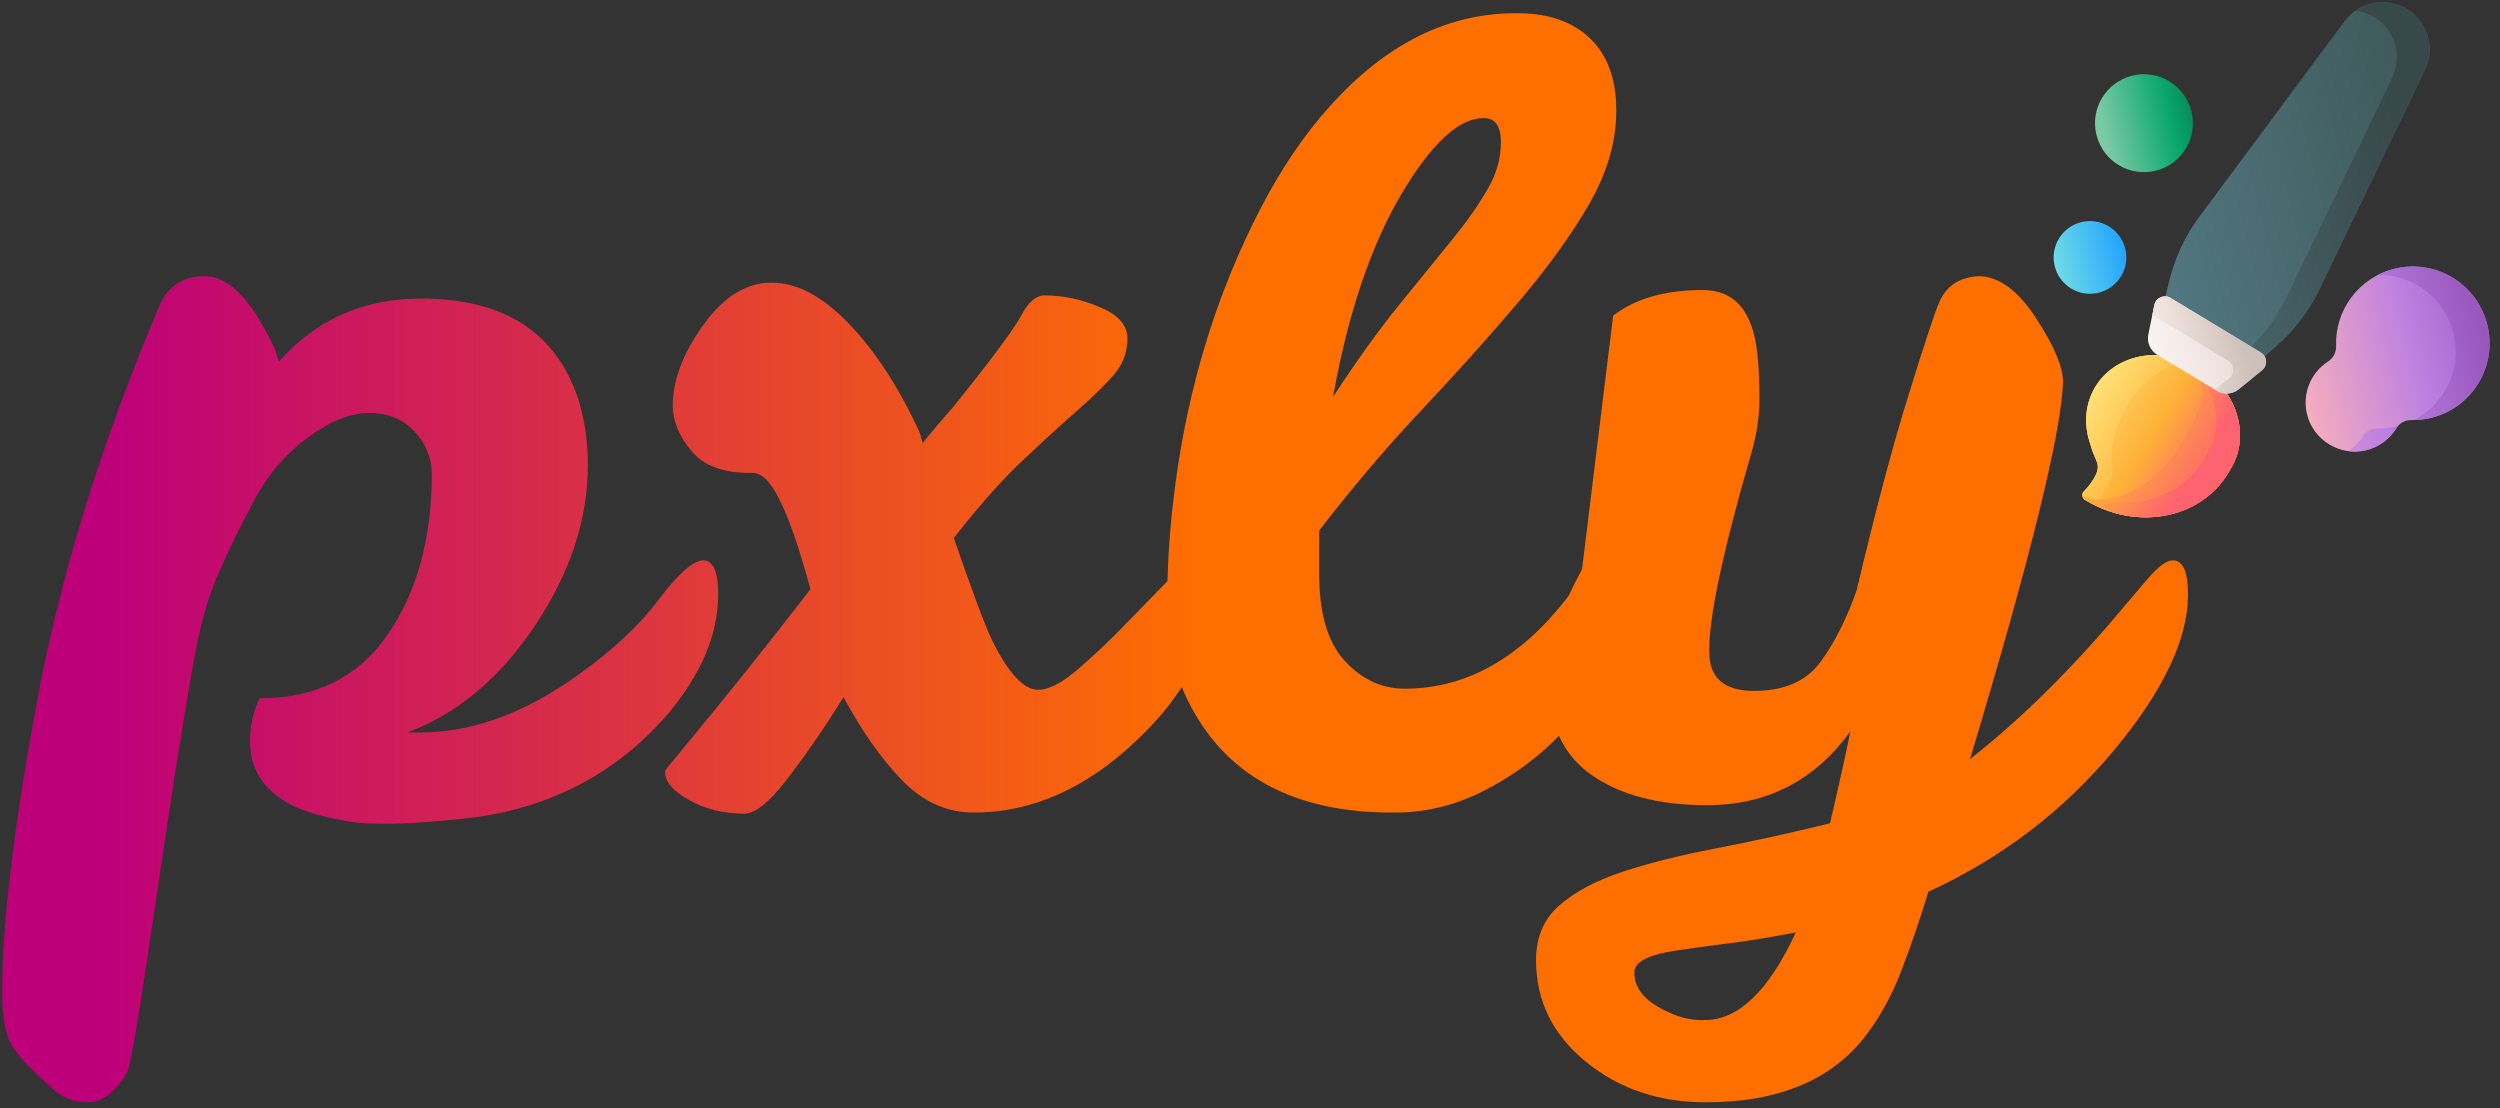
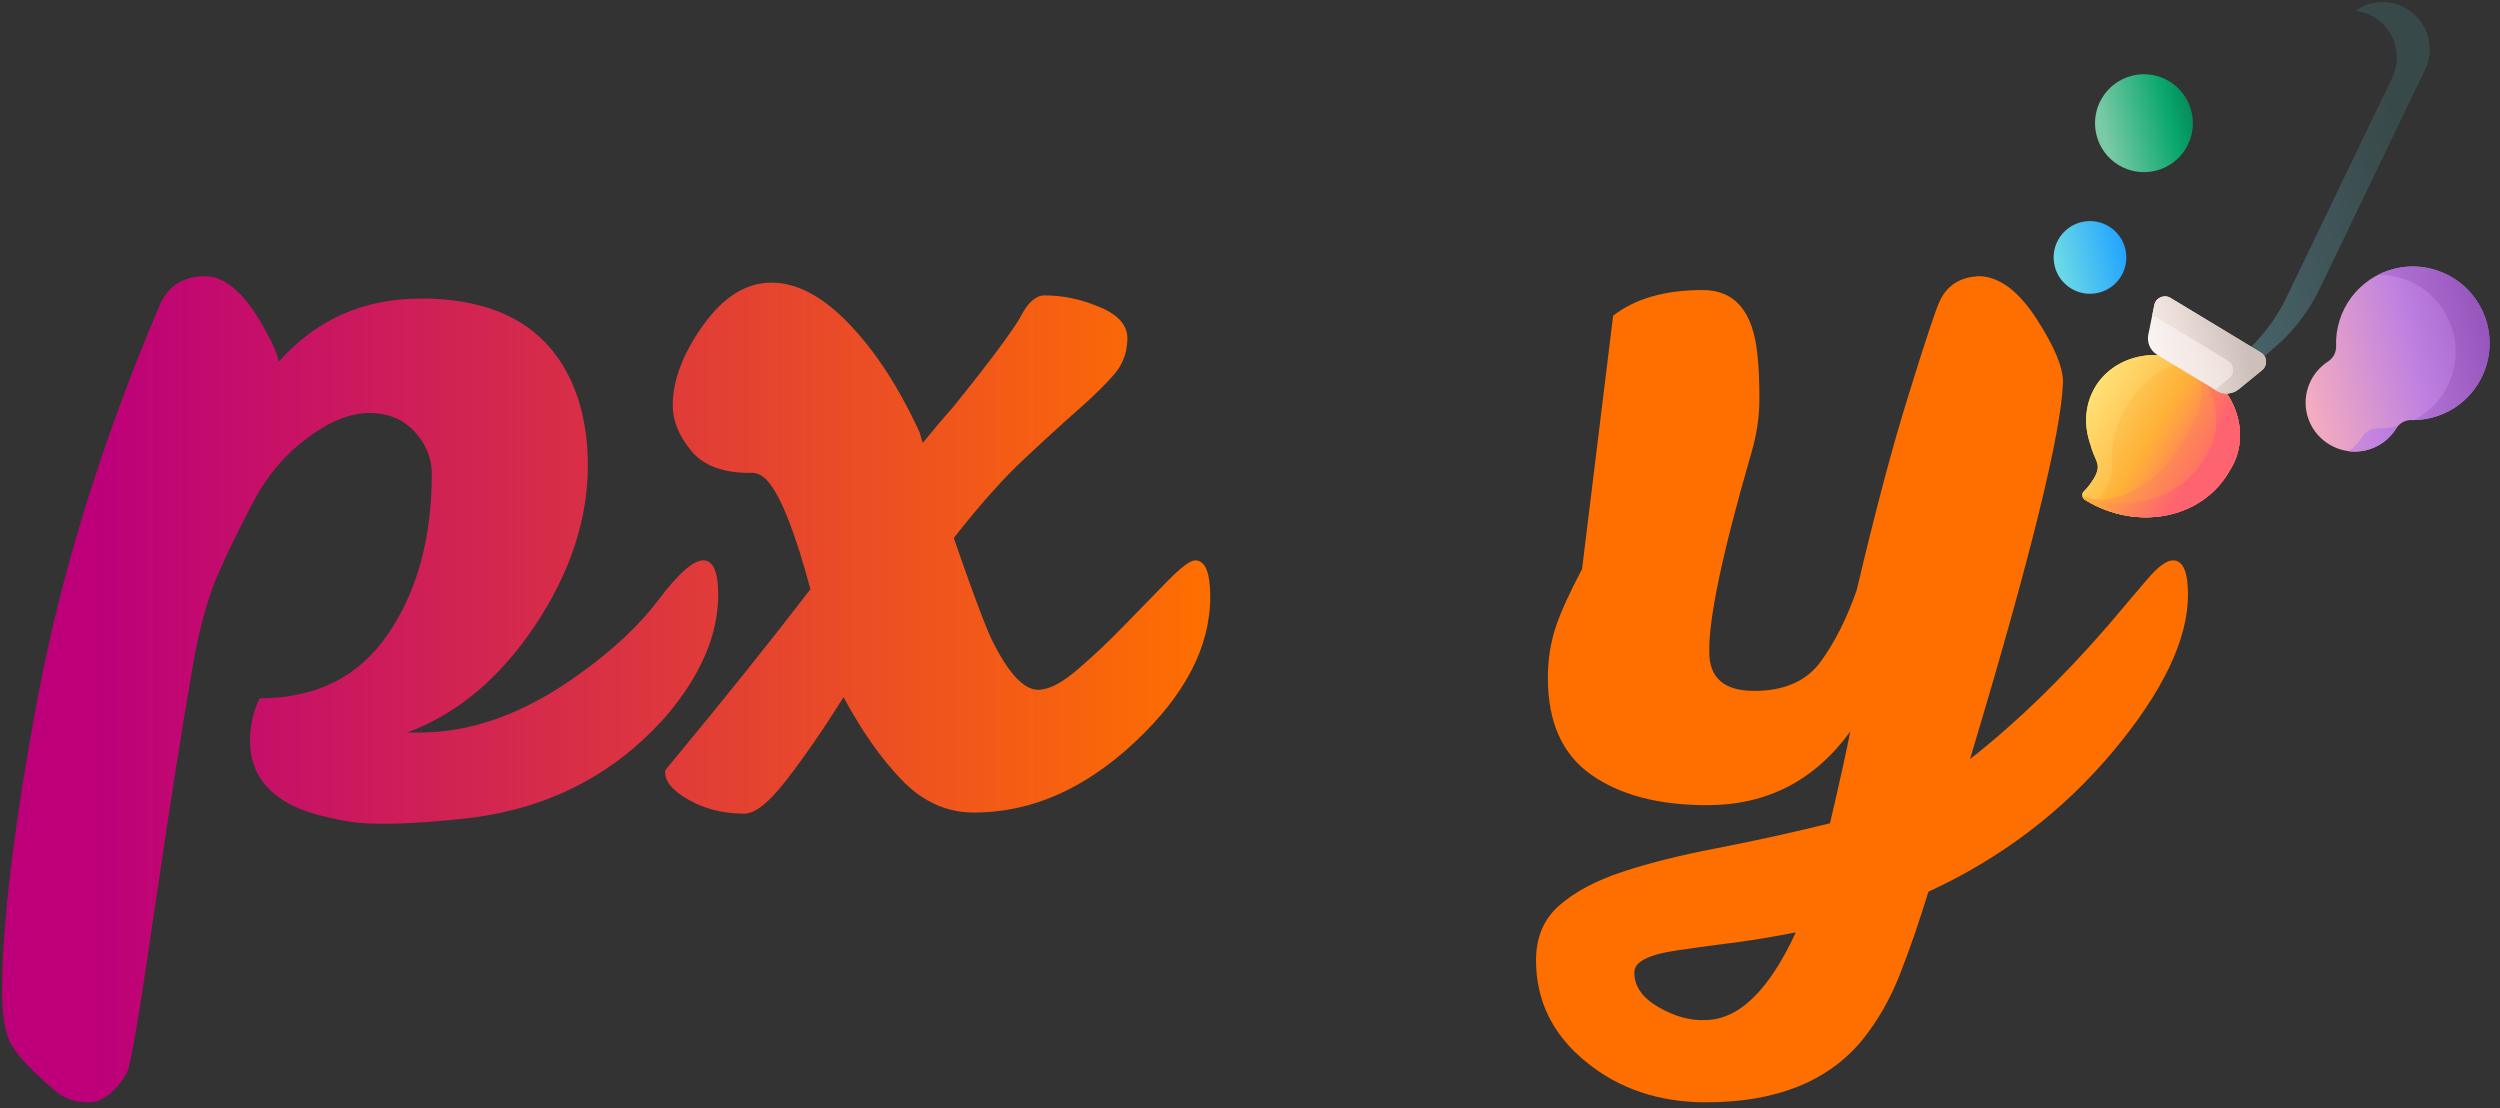
<svg xmlns="http://www.w3.org/2000/svg" width="100%" height="100%" viewBox="0 0 203 90" version="1.1" xml:space="preserve" style="fill-rule:evenodd;clip-rule:evenodd;stroke-linejoin:round;stroke-miterlimit:2;">
  <rect x="0" y="0" width="203" height="90" fill="#333333" stroke="none" />
  <g transform="matrix(1,0,0,1,-714.359,-100.651)">
    <g>
      <g transform="matrix(15.014,0,0,15.014,-8785.04,-5727.97)">
        <g transform="matrix(1,0,0,1,0.2,0)">
          <path d="M634.011,390.168C634.212,389.941 634.468,389.827 634.78,389.827C635.227,389.827 635.51,390.009 635.63,390.371C635.664,390.479 635.682,390.598 635.682,390.729C635.682,391.022 635.586,391.311 635.396,391.596C635.205,391.881 634.975,392.074 634.705,392.174L634.774,392.174C635.056,392.174 635.341,392.07 635.63,391.862C635.815,391.731 635.96,391.595 636.066,391.454C636.172,391.314 636.252,391.243 636.306,391.243C636.36,391.243 636.387,391.305 636.387,391.428C636.387,391.644 636.294,391.862 636.109,392.081C635.832,392.397 635.477,392.582 635.046,392.636C634.734,392.671 634.512,392.677 634.381,392.654C634.25,392.631 634.15,392.602 634.081,392.567C633.93,392.49 633.855,392.374 633.855,392.22C633.855,392.135 633.873,392.058 633.907,391.989C634.212,391.989 634.443,391.873 634.601,391.642C634.759,391.411 634.838,391.122 634.838,390.775C634.838,390.691 634.807,390.614 634.745,390.547C634.684,390.48 634.602,390.446 634.5,390.446C634.398,390.446 634.287,390.49 634.167,390.579C634.048,390.667 633.953,390.778 633.881,390.911C633.81,391.044 633.745,391.175 633.688,391.304C633.63,391.433 633.584,391.596 633.549,391.793C633.487,392.147 633.417,392.595 633.338,393.136C633.259,393.678 633.21,393.969 633.191,394.009C633.171,394.049 633.142,394.087 633.104,394.122C633.065,394.156 633.025,394.174 632.983,394.174C632.905,394.174 632.842,394.151 632.792,394.104C632.653,393.985 632.572,393.893 632.549,393.83C632.526,393.766 632.514,393.684 632.514,393.584C632.514,393.207 632.578,392.677 632.705,391.995C632.832,391.313 633.052,390.604 633.364,389.868C633.41,389.76 633.492,389.706 633.61,389.706C633.727,389.706 633.84,389.81 633.948,390.018C633.979,390.072 634,390.122 634.011,390.168Z" style="fill:url(#_Linear1);fill-rule:nonzero;" />
        </g>
        <path d="M637.265,391.983C637.154,392.16 637.05,392.31 636.956,392.431C636.862,392.553 636.786,392.613 636.728,392.613C636.616,392.613 636.516,392.588 636.427,392.538C636.339,392.488 636.296,392.436 636.3,392.382C636.3,392.378 636.321,392.351 636.364,392.301C636.61,392.004 636.851,391.704 637.086,391.399C637.005,391.099 636.93,390.906 636.861,390.822C636.83,390.783 636.795,390.766 636.757,390.77C636.61,390.77 636.504,390.729 636.439,390.648C636.373,390.567 636.341,390.486 636.341,390.405C636.341,390.271 636.395,390.126 636.505,389.972C636.615,389.818 636.738,389.741 636.875,389.741C637.012,389.741 637.152,389.815 637.294,389.963C637.437,390.112 637.564,390.307 637.676,390.55L637.693,390.608C637.743,390.546 637.797,390.482 637.855,390.417C638.063,390.159 638.186,389.993 638.225,389.92C638.263,389.847 638.306,389.81 638.352,389.81C638.452,389.81 638.552,389.831 638.652,389.874C638.753,389.916 638.802,389.974 638.8,390.047C638.798,390.12 638.775,390.183 638.73,390.235C638.686,390.287 638.623,390.349 638.543,390.42C638.462,390.491 638.363,390.581 638.248,390.689C638.132,390.796 638.003,390.941 637.861,391.122C637.961,391.411 638.03,391.596 638.069,391.677C638.157,391.854 638.24,391.943 638.317,391.943C638.375,391.943 638.446,391.906 638.531,391.833C638.616,391.76 638.701,391.68 638.785,391.593C638.87,391.506 638.948,391.426 639.019,391.353C639.091,391.28 639.14,391.243 639.167,391.243C639.221,391.243 639.248,391.309 639.248,391.44C639.248,391.71 639.112,391.972 638.84,392.226C638.569,392.48 638.279,392.607 637.97,392.607C637.824,392.607 637.694,392.549 637.58,392.431C637.467,392.314 637.362,392.164 637.265,391.983Z" style="fill:url(#_Linear2);fill-rule:nonzero;" />
-         <path d="M640.248,392.607C639.697,392.611 639.321,392.405 639.121,391.989C639.051,391.843 639.016,391.659 639.016,391.437C639.016,391.216 639.036,390.98 639.074,390.729C639.151,390.228 639.3,389.766 639.519,389.342C639.631,389.126 639.756,388.941 639.895,388.787C640.199,388.448 640.538,388.28 640.912,388.284C641.078,388.284 641.208,388.33 641.302,388.42C641.397,388.511 641.444,388.641 641.444,388.81C641.444,388.98 641.394,389.15 641.294,389.322C641.194,389.493 641.065,389.67 640.909,389.853C640.753,390.036 640.581,390.228 640.392,390.429C640.203,390.629 640.018,390.847 639.837,391.082L639.837,391.313C639.837,391.529 639.883,391.687 639.976,391.787C640.068,391.887 640.176,391.937 640.3,391.937C640.631,391.937 640.924,391.773 641.178,391.446C641.282,391.311 641.361,391.243 641.415,391.243C641.469,391.243 641.496,391.309 641.496,391.44C641.496,391.571 641.46,391.705 641.389,391.842C641.318,391.978 641.224,392.104 641.109,392.217C640.993,392.331 640.86,392.424 640.71,392.498C640.56,392.571 640.406,392.607 640.248,392.607ZM640.56,389.504C640.641,389.404 640.704,389.313 640.75,389.232C640.797,389.151 640.82,389.067 640.82,388.981C640.82,388.894 640.789,388.851 640.727,388.851C640.592,388.851 640.443,388.989 640.279,389.267C640.116,389.544 639.993,389.908 639.912,390.359C640.043,390.159 640.164,389.991 640.274,389.856C640.383,389.721 640.479,389.604 640.56,389.504Z" style="fill:url(#_Linear3);fill-rule:nonzero;" />
        <path d="M642.71,392.168C642.517,392.434 642.259,392.567 641.935,392.567C641.673,392.567 641.464,392.512 641.308,392.402C641.152,392.292 641.074,392.118 641.074,391.879C641.074,391.779 641.089,391.687 641.117,391.602C641.146,391.517 641.194,391.413 641.259,391.29L641.427,389.92C641.546,389.827 641.708,389.781 641.912,389.781C642.085,389.781 642.184,389.897 642.207,390.128C642.215,390.197 642.218,390.279 642.218,390.374C642.218,390.468 642.203,390.567 642.172,390.671C642.018,391.203 641.943,391.559 641.947,391.74C641.947,391.879 642.028,391.949 642.19,391.949C642.351,391.949 642.471,391.897 642.548,391.793C642.625,391.688 642.69,391.559 642.744,391.405C642.845,390.978 642.938,390.625 643.025,390.348C643.111,390.07 643.166,389.904 643.189,389.851C643.228,389.758 643.301,389.71 643.409,389.706C643.517,389.71 643.619,389.786 643.715,389.934C643.812,390.083 643.86,390.197 643.86,390.278C643.852,390.548 643.685,391.228 643.357,392.318C643.607,392.122 643.856,391.881 644.103,391.596C644.187,391.496 644.259,391.412 644.316,391.345C644.374,391.277 644.42,391.243 644.455,391.243C644.509,391.243 644.536,391.305 644.536,391.428C644.536,391.671 644.4,391.954 644.129,392.278C643.857,392.602 643.525,392.854 643.132,393.035C643.085,393.189 643.035,393.336 642.981,393.474C642.927,393.613 642.858,393.734 642.773,393.839C642.588,394.062 642.307,394.174 641.929,394.174C641.675,394.174 641.458,394.101 641.279,393.954C641.1,393.808 641.01,393.625 641.01,393.405C641.01,393.282 641.052,393.183 641.135,393.11C641.218,393.037 641.331,392.976 641.476,392.928C641.62,392.88 641.789,392.838 641.981,392.801C642.174,392.764 642.38,392.719 642.6,392.665C642.654,392.434 642.69,392.268 642.71,392.168ZM641.924,393.729C642.105,393.729 642.269,393.571 642.415,393.255C642.276,393.282 642.153,393.302 642.045,393.315C641.937,393.329 641.845,393.341 641.768,393.353C641.613,393.376 641.538,393.417 641.542,393.474C641.542,393.548 641.586,393.609 641.672,393.659C641.759,393.709 641.843,393.733 641.924,393.729Z" style="fill:url(#_Linear4);fill-rule:nonzero;" />
      </g>
      <g transform="matrix(0.069,-0.017,0.017,0.069,875.4,108.696)">
        <g>
          <path d="M173.604,477.776C205.298,446.083 201.81,391.311 165.627,356.009C129.963,321.214 75.445,318.904 44.703,350.836C28.579,367.586 21.994,390.472 24.582,413.489C24.566,413.345 24.541,413.2 24.526,413.055C24.589,433.248 32.892,437.266 18.323,451.836C14,456.159 9.249,459.825 4.177,462.842C0.838,464.828 0.596,469.659 3.65,472.742C3.931,473.026 4.214,473.309 4.499,473.591C52.698,521.452 126.473,524.893 169.204,482.171C172.066,479.311 170.591,480.79 173.604,477.776Z" style="fill:url(#_Linear5);fill-rule:nonzero;" />
          <path d="M173.604,477.776C205.298,446.083 201.81,391.311 165.627,356.009C129.963,321.214 75.445,318.904 44.703,350.836C28.579,367.586 21.994,390.472 24.582,413.489C24.566,413.345 24.541,413.2 24.526,413.055C24.589,433.248 32.892,437.266 18.323,451.836C14,456.159 9.249,459.825 4.177,462.842C0.838,464.828 0.596,469.659 3.65,472.742C3.931,473.026 4.214,473.309 4.499,473.591C52.698,521.452 126.473,524.893 169.204,482.171C172.066,479.311 170.591,480.79 173.604,477.776Z" style="fill:url(#_Linear6);fill-rule:nonzero;" />
          <path d="M143.773,447.945C175.466,416.251 185.565,375.065 166.051,356.432C146.818,338.068 105.55,349.009 74.531,380.665C58.262,397.268 47.875,416.353 44.493,433.4C44.514,433.293 44.529,433.188 44.551,433.081C39.891,448.55 45.321,449.695 30.751,464.265C26.428,468.587 21.931,472.507 17.338,476.002C15.913,477.088 14.868,478.496 14.331,479.855C13.73,481.38 27.291,493.128 34.994,495.049C63.817,502.236 105.656,486.057 139.373,452.342C142.235,449.48 140.759,450.959 143.773,447.945Z" style="fill:url(#_Linear7);fill-rule:nonzero;" />
          <path d="M173.603,477.773C170.586,480.79 172.065,479.311 169.203,482.173C126.475,524.89 52.699,521.448 4.504,473.591C4.213,473.311 3.933,473.031 3.653,472.741C2.445,471.522 1.756,470.027 1.569,468.546C33.942,488.615 86.177,476.131 124.668,437.639C127.53,434.776 126.057,436.26 129.074,433.244C157.322,404.997 175.87,377.372 154.489,346.614C158.363,349.422 162.086,352.558 165.628,356.011C201.815,391.312 205.296,446.082 173.603,477.773Z" style="fill:url(#_Linear8);fill-rule:nonzero;" />
          <path d="M165.627,356.009C162.088,352.556 158.361,349.428 154.491,346.617C179.747,381.311 179.23,427.364 151.211,455.383C148.197,458.397 149.672,456.918 146.81,459.778C109.491,497.091 48.492,499.187 1.532,467.236C1.39,469.118 2.083,471.159 3.65,472.742C3.931,473.026 4.214,473.309 4.499,473.591C52.698,521.452 126.473,524.893 169.204,482.171C172.065,479.311 170.59,480.79 173.604,477.776C205.299,446.083 201.81,391.311 165.627,356.009Z" style="fill:url(#_Linear9);fill-rule:nonzero;" />
        </g>
        <g>
          <g>
-             <path d="M494.696,15.795C475.042,-3.86 443.668,-5.356 422.233,12.34L207.689,189.457C186.527,206.928 169.105,228.489 156.467,252.849L122.127,319.041L191.45,388.364L257.642,354.024C282.003,341.387 303.563,323.964 321.034,302.802L498.151,88.258C515.846,66.823 514.35,35.449 494.696,15.795Z" style="fill:url(#_Linear10);fill-rule:nonzero;" />
            <path d="M494.696,15.795C479.259,0.357 456.594,-3.871 437.191,3.597C444.042,6.231 450.451,10.302 455.943,15.796C475.598,35.45 477.094,66.824 459.398,88.259L282.282,302.802C264.81,323.964 243.25,341.387 218.89,354.024L178.212,375.127L191.45,388.365L257.642,354.025C282.003,341.388 303.563,323.965 321.034,302.803L498.151,88.258C515.846,66.823 514.35,35.449 494.696,15.795Z" style="fill:url(#_Linear11);fill-rule:nonzero;" />
            <path d="M133.516,275.213L118.758,306.338C114.787,314.712 116.512,324.678 123.065,331.232L179.258,387.425C185.812,393.979 195.778,395.704 204.152,391.732L235.277,376.975C242.989,373.318 244.753,363.125 238.717,357.09L153.399,271.772C147.365,265.738 137.173,267.501 133.516,275.213Z" style="fill:url(#_Linear12);fill-rule:nonzero;" />
            <path d="M238.718,357.091L153.4,271.773C147.365,265.737 137.173,267.501 133.516,275.213L128.553,285.679L199.965,357.091C206.001,363.126 204.237,373.318 196.525,376.976L177.723,385.89L179.258,387.425C185.812,393.979 195.778,395.704 204.152,391.732L235.277,376.975C242.99,373.318 244.754,363.126 238.718,357.091Z" style="fill:url(#_Linear13);fill-rule:nonzero;" />
          </g>
        </g>
        <circle cx="171.7" cy="70.689" r="55.933" style="fill:url(#_Linear14);" />
        <circle cx="75.113" cy="204.866" r="41.531" style="fill:url(#_Linear15);" />
        <path d="M409.638,300.635C367.412,300.738 332.203,330.675 323.958,370.48C322.518,377.438 317.435,383.105 310.718,385.422C288.746,393.001 272.973,413.879 273.037,438.441C273.115,468.818 297.966,493.89 328.342,494.224C343.806,494.393 357.84,488.283 368.06,478.288C373.115,473.344 380.432,471.341 387.266,473.157C394.473,475.073 402.045,476.094 409.856,476.094C458.307,476.094 497.585,436.816 497.586,388.365C497.587,339.874 458.131,300.517 409.638,300.635Z" style="fill:url(#_Linear16);fill-rule:nonzero;" />
        <g>
          <path d="M369.929,476.095C362.119,476.095 354.546,475.074 347.339,473.158C340.505,471.342 333.189,473.345 328.133,478.289C322.727,483.576 316.246,487.76 309.06,490.519C315.072,492.838 321.567,494.15 328.342,494.225C343.806,494.394 357.84,488.284 368.06,478.289C368.898,477.47 369.803,476.739 370.753,476.085C370.478,476.087 370.205,476.095 369.929,476.095Z" style="fill:url(#_Linear17);fill-rule:nonzero;" />
          <path d="M409.638,300.635C402.847,300.651 396.241,301.45 389.895,302.927C428.693,311.979 457.66,346.817 457.659,388.367C457.658,429.95 428.726,464.775 389.893,473.812C396.306,475.305 402.988,476.096 409.856,476.096C458.307,476.096 497.585,436.818 497.586,388.367C497.587,339.873 458.131,300.517 409.638,300.635Z" style="fill:url(#_Linear18);fill-rule:nonzero;" />
        </g>
      </g>
    </g>
  </g>
  <defs>
    <linearGradient id="_Linear1" x1="0" y1="0" x2="1" y2="0" gradientUnits="userSpaceOnUse" gradientTransform="matrix(6.589,0,0,3.393,632.977,391.743)">
      <stop offset="0" style="stop-color:rgb(189,0,121);stop-opacity:1" />
      <stop offset="0.01" style="stop-color:rgb(189,0,121);stop-opacity:1" />
      <stop offset="0.95" style="stop-color:rgb(255,111,0);stop-opacity:1" />
      <stop offset="1" style="stop-color:rgb(255,111,0);stop-opacity:1" />
    </linearGradient>
    <linearGradient id="_Linear2" x1="0" y1="0" x2="1" y2="0" gradientUnits="userSpaceOnUse" gradientTransform="matrix(6.589,0,0,3.393,632.977,391.743)">
      <stop offset="0" style="stop-color:rgb(189,0,121);stop-opacity:1" />
      <stop offset="0.01" style="stop-color:rgb(189,0,121);stop-opacity:1" />
      <stop offset="0.95" style="stop-color:rgb(255,111,0);stop-opacity:1" />
      <stop offset="1" style="stop-color:rgb(255,111,0);stop-opacity:1" />
    </linearGradient>
    <linearGradient id="_Linear3" x1="0" y1="0" x2="1" y2="0" gradientUnits="userSpaceOnUse" gradientTransform="matrix(6.589,0,0,3.393,632.977,391.743)">
      <stop offset="0" style="stop-color:rgb(189,0,121);stop-opacity:1" />
      <stop offset="0.01" style="stop-color:rgb(189,0,121);stop-opacity:1" />
      <stop offset="0.95" style="stop-color:rgb(255,111,0);stop-opacity:1" />
      <stop offset="1" style="stop-color:rgb(255,111,0);stop-opacity:1" />
    </linearGradient>
    <linearGradient id="_Linear4" x1="0" y1="0" x2="1" y2="0" gradientUnits="userSpaceOnUse" gradientTransform="matrix(6.589,0,0,3.393,632.977,391.743)">
      <stop offset="0" style="stop-color:rgb(189,0,121);stop-opacity:1" />
      <stop offset="0.01" style="stop-color:rgb(189,0,121);stop-opacity:1" />
      <stop offset="0.95" style="stop-color:rgb(255,111,0);stop-opacity:1" />
      <stop offset="1" style="stop-color:rgb(255,111,0);stop-opacity:1" />
    </linearGradient>
    <linearGradient id="_Linear5" x1="0" y1="0" x2="1" y2="0" gradientUnits="userSpaceOnUse" gradientTransform="matrix(127.911,127.911,-127.911,127.911,32.683,362.393)">
      <stop offset="0" style="stop-color:rgb(254,233,3);stop-opacity:1" />
      <stop offset="0.23" style="stop-color:rgb(254,229,5);stop-opacity:1" />
      <stop offset="0.42" style="stop-color:rgb(254,219,11);stop-opacity:1" />
      <stop offset="0.59" style="stop-color:rgb(254,202,21);stop-opacity:1" />
      <stop offset="0.75" style="stop-color:rgb(254,178,35);stop-opacity:1" />
      <stop offset="0.9" style="stop-color:rgb(254,148,53);stop-opacity:1" />
      <stop offset="1" style="stop-color:rgb(254,125,67);stop-opacity:1" />
    </linearGradient>
    <linearGradient id="_Linear6" x1="0" y1="0" x2="1" y2="0" gradientUnits="userSpaceOnUse" gradientTransform="matrix(127.911,127.911,-127.911,127.911,32.683,362.393)">
      <stop offset="0" style="stop-color:rgb(255,225,119);stop-opacity:1" />
      <stop offset="0.57" style="stop-color:rgb(254,177,55);stop-opacity:1" />
      <stop offset="1" style="stop-color:rgb(254,100,111);stop-opacity:1" />
    </linearGradient>
    <linearGradient id="_Linear7" x1="0" y1="0" x2="1" y2="0" gradientUnits="userSpaceOnUse" gradientTransform="matrix(129.213,129.213,-129.213,129.213,19.974,348.33)">
      <stop offset="0" style="stop-color:rgb(255,225,119);stop-opacity:1" />
      <stop offset="0.57" style="stop-color:rgb(254,177,55);stop-opacity:1" />
      <stop offset="1" style="stop-color:rgb(254,100,111);stop-opacity:1" />
    </linearGradient>
    <linearGradient id="_Linear8" x1="0" y1="0" x2="1" y2="0" gradientUnits="userSpaceOnUse" gradientTransform="matrix(192.094,192.094,-192.094,192.094,-36.702,293.009)">
      <stop offset="0" style="stop-color:rgb(255,225,119);stop-opacity:1" />
      <stop offset="0.57" style="stop-color:rgb(254,177,55);stop-opacity:1" />
      <stop offset="1" style="stop-color:rgb(254,100,111);stop-opacity:1" />
    </linearGradient>
    <linearGradient id="_Linear9" x1="0" y1="0" x2="1" y2="0" gradientUnits="userSpaceOnUse" gradientTransform="matrix(147.598,147.598,-147.598,147.598,-12.085,317.625)">
      <stop offset="0" style="stop-color:rgb(255,225,119);stop-opacity:1" />
      <stop offset="0.57" style="stop-color:rgb(254,177,55);stop-opacity:1" />
      <stop offset="1" style="stop-color:rgb(254,100,111);stop-opacity:1" />
    </linearGradient>
    <linearGradient id="_Linear10" x1="0" y1="0" x2="1" y2="0" gradientUnits="userSpaceOnUse" gradientTransform="matrix(364.639,0,0,364.639,124.221,194.183)">
      <stop offset="0" style="stop-color:rgb(83,121,131);stop-opacity:1" />
      <stop offset="1" style="stop-color:rgb(62,89,89);stop-opacity:1" />
    </linearGradient>
    <linearGradient id="_Linear11" x1="0" y1="0" x2="1" y2="0" gradientUnits="userSpaceOnUse" gradientTransform="matrix(417.8,0,0,417.8,32.718,194.185)">
      <stop offset="0" style="stop-color:rgb(83,121,131);stop-opacity:1" />
      <stop offset="1" style="stop-color:rgb(56,73,73);stop-opacity:1" />
    </linearGradient>
    <linearGradient id="_Linear12" x1="0" y1="0" x2="1" y2="0" gradientUnits="userSpaceOnUse" gradientTransform="matrix(139.077,0,0,139.077,116.959,331.001)">
      <stop offset="0" style="stop-color:rgb(249,243,241);stop-opacity:1" />
      <stop offset="0.57" style="stop-color:rgb(239,226,221);stop-opacity:1" />
      <stop offset="1" style="stop-color:rgb(205,191,186);stop-opacity:1" />
    </linearGradient>
    <linearGradient id="_Linear13" x1="0" y1="0" x2="1" y2="0" gradientUnits="userSpaceOnUse" gradientTransform="matrix(185.39,0,0,185.39,39.236,331.001)">
      <stop offset="0" style="stop-color:rgb(249,243,241);stop-opacity:1" />
      <stop offset="0.57" style="stop-color:rgb(239,226,221);stop-opacity:1" />
      <stop offset="1" style="stop-color:rgb(205,191,186);stop-opacity:1" />
    </linearGradient>
    <linearGradient id="_Linear14" x1="0" y1="0" x2="1" y2="0" gradientUnits="userSpaceOnUse" gradientTransform="matrix(136.504,0,0,136.504,124.487,70.689)">
      <stop offset="0" style="stop-color:rgb(122,202,166);stop-opacity:1" />
      <stop offset="0.57" style="stop-color:rgb(9,167,109);stop-opacity:1" />
      <stop offset="1" style="stop-color:rgb(2,104,65);stop-opacity:1" />
    </linearGradient>
    <linearGradient id="_Linear15" x1="0" y1="0" x2="1" y2="0" gradientUnits="userSpaceOnUse" gradientTransform="matrix(131.635,0,0,131.635,37.694,204.866)">
      <stop offset="0" style="stop-color:rgb(107,217,231);stop-opacity:1" />
      <stop offset="0.57" style="stop-color:rgb(38,166,254);stop-opacity:1" />
      <stop offset="1" style="stop-color:rgb(1,114,251);stop-opacity:1" />
    </linearGradient>
    <linearGradient id="_Linear16" x1="0" y1="0" x2="1" y2="0" gradientUnits="userSpaceOnUse" gradientTransform="matrix(276.53,0,0,276.53,253.181,397.431)">
      <stop offset="0" style="stop-color:rgb(253,180,186);stop-opacity:1" />
      <stop offset="0.57" style="stop-color:rgb(189,128,225);stop-opacity:1" />
      <stop offset="1" style="stop-color:rgb(152,87,189);stop-opacity:1" />
    </linearGradient>
    <linearGradient id="_Linear17" x1="0" y1="0" x2="1" y2="0" gradientUnits="userSpaceOnUse" gradientTransform="matrix(320.144,0,0,320.144,170.877,483.362)">
      <stop offset="0" style="stop-color:rgb(253,180,186);stop-opacity:1" />
      <stop offset="0.57" style="stop-color:rgb(189,128,225);stop-opacity:1" />
      <stop offset="1" style="stop-color:rgb(152,87,189);stop-opacity:1" />
    </linearGradient>
    <linearGradient id="_Linear18" x1="0" y1="0" x2="1" y2="0" gradientUnits="userSpaceOnUse" gradientTransform="matrix(320.144,0,0,320.144,170.877,388.365)">
      <stop offset="0" style="stop-color:rgb(253,180,186);stop-opacity:1" />
      <stop offset="0.57" style="stop-color:rgb(189,128,225);stop-opacity:1" />
      <stop offset="1" style="stop-color:rgb(152,87,189);stop-opacity:1" />
    </linearGradient>
  </defs>
</svg>